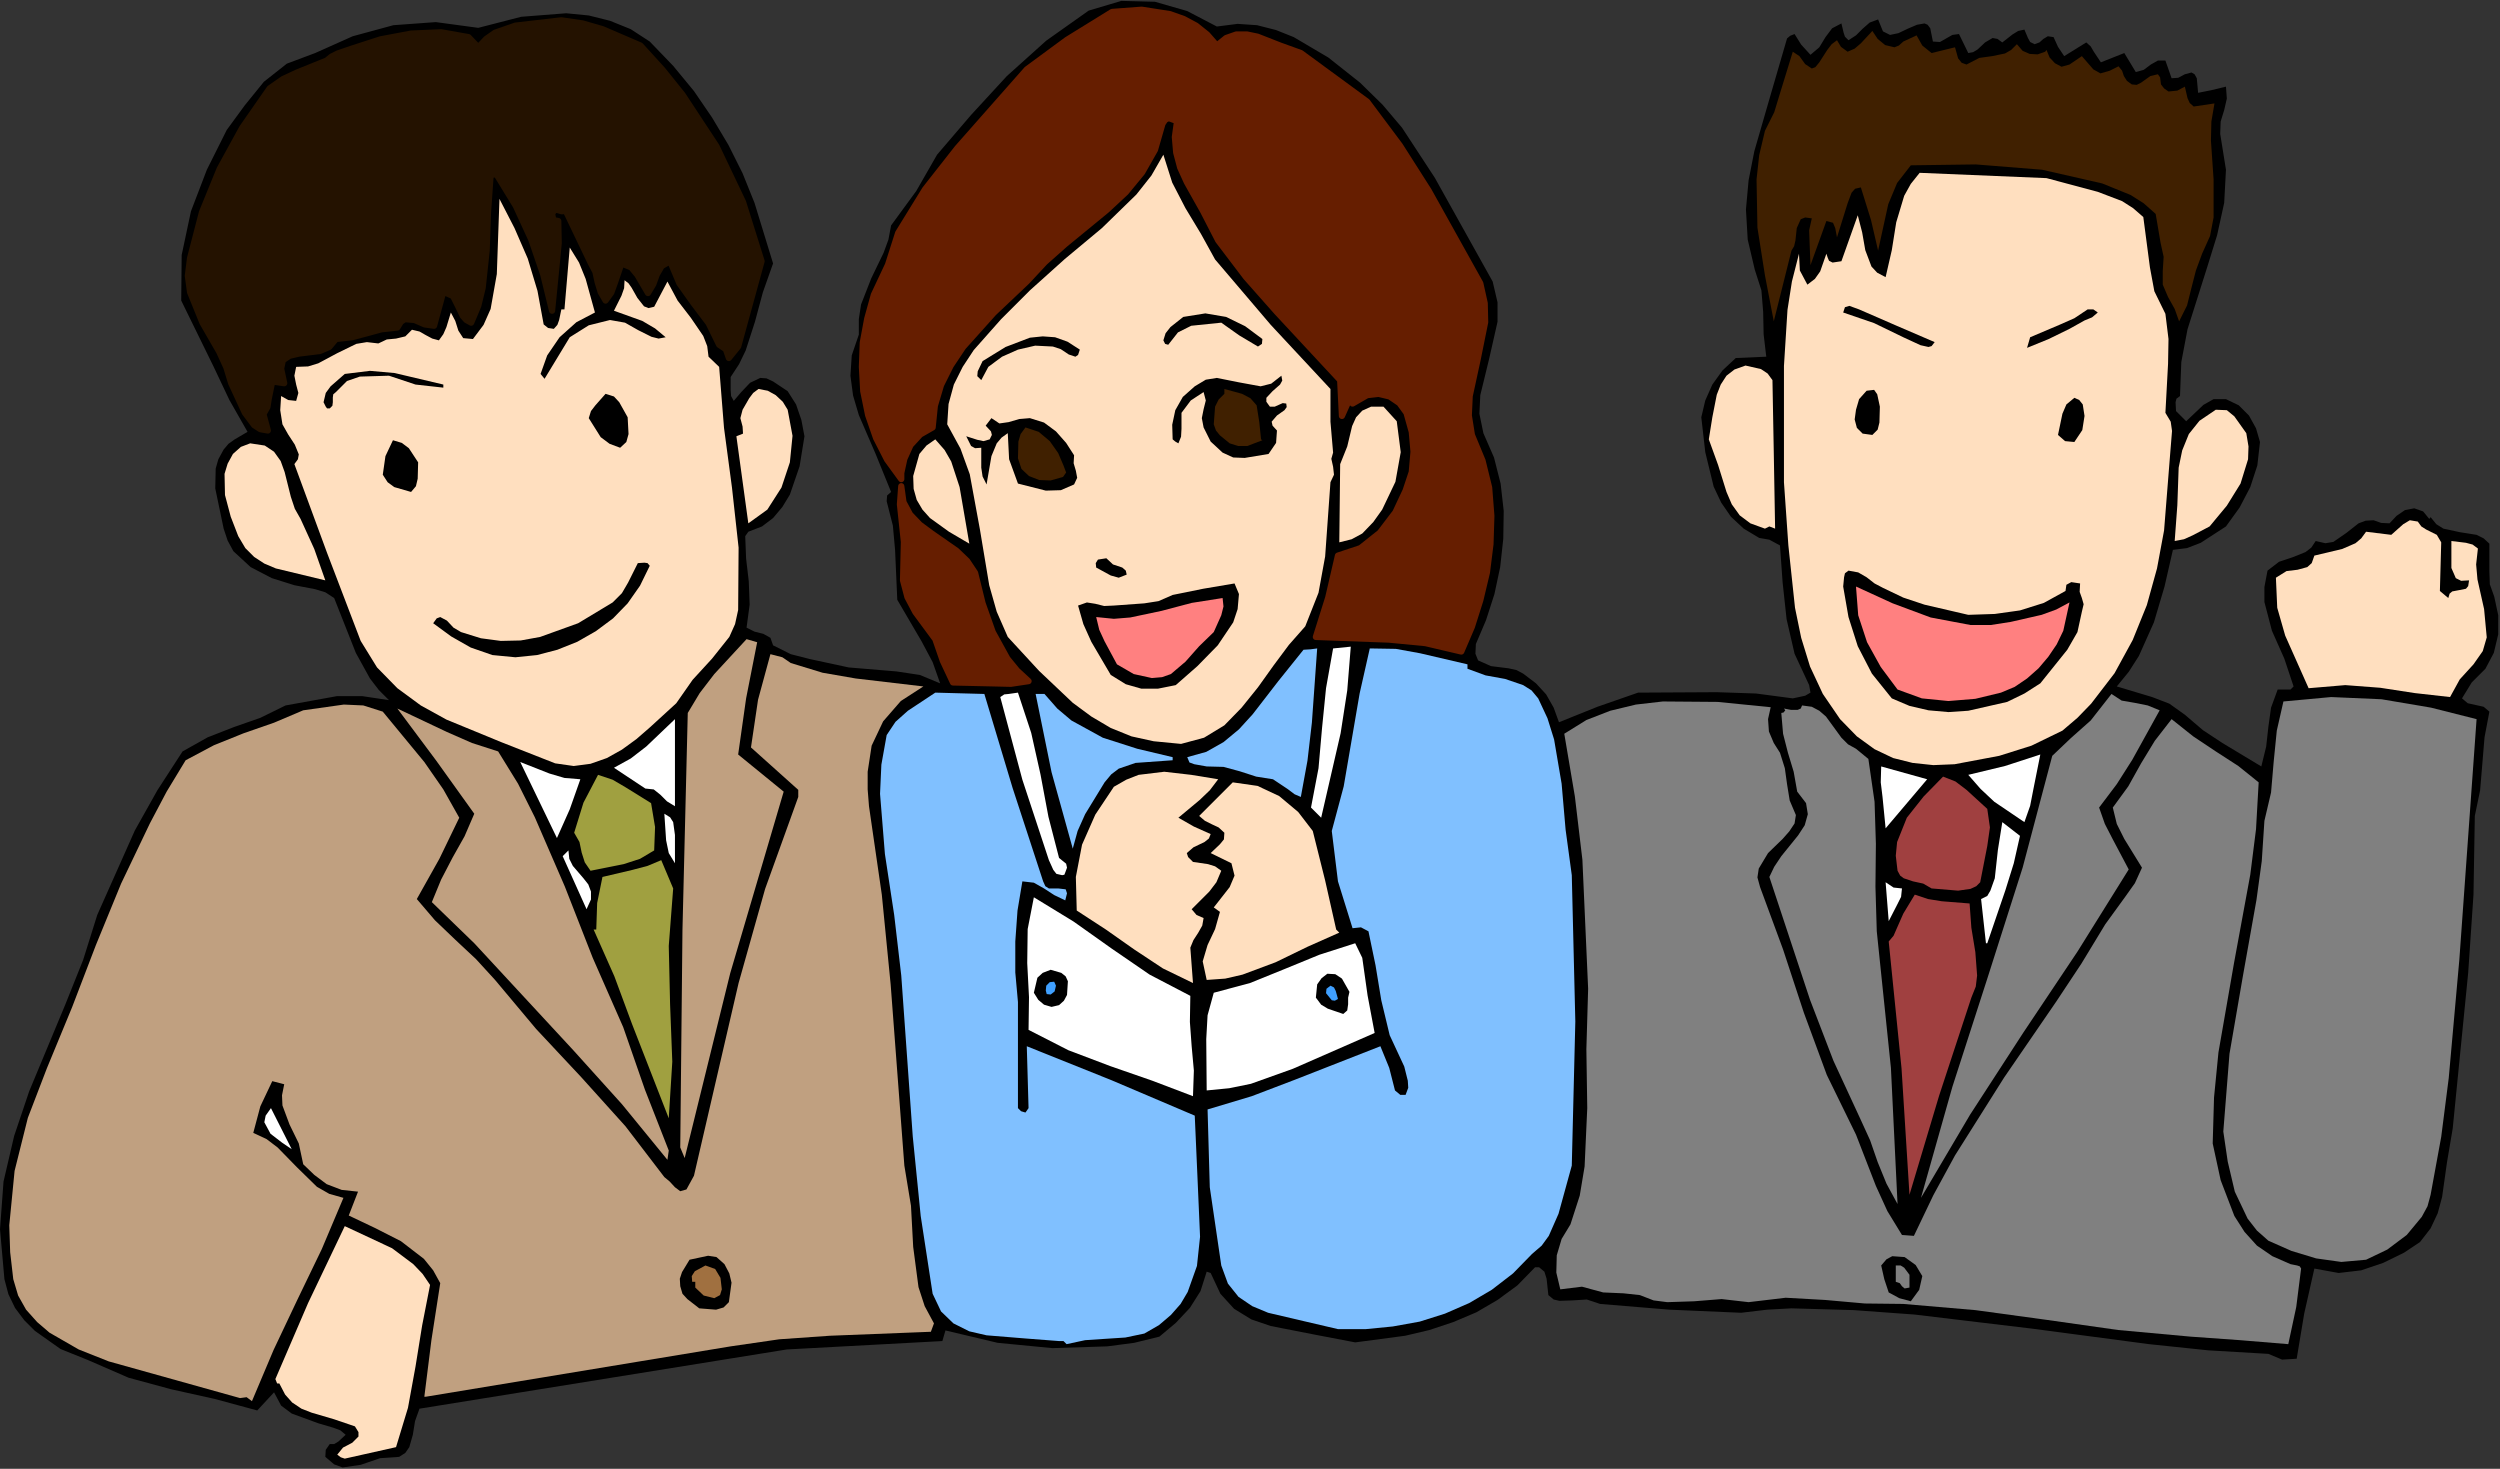
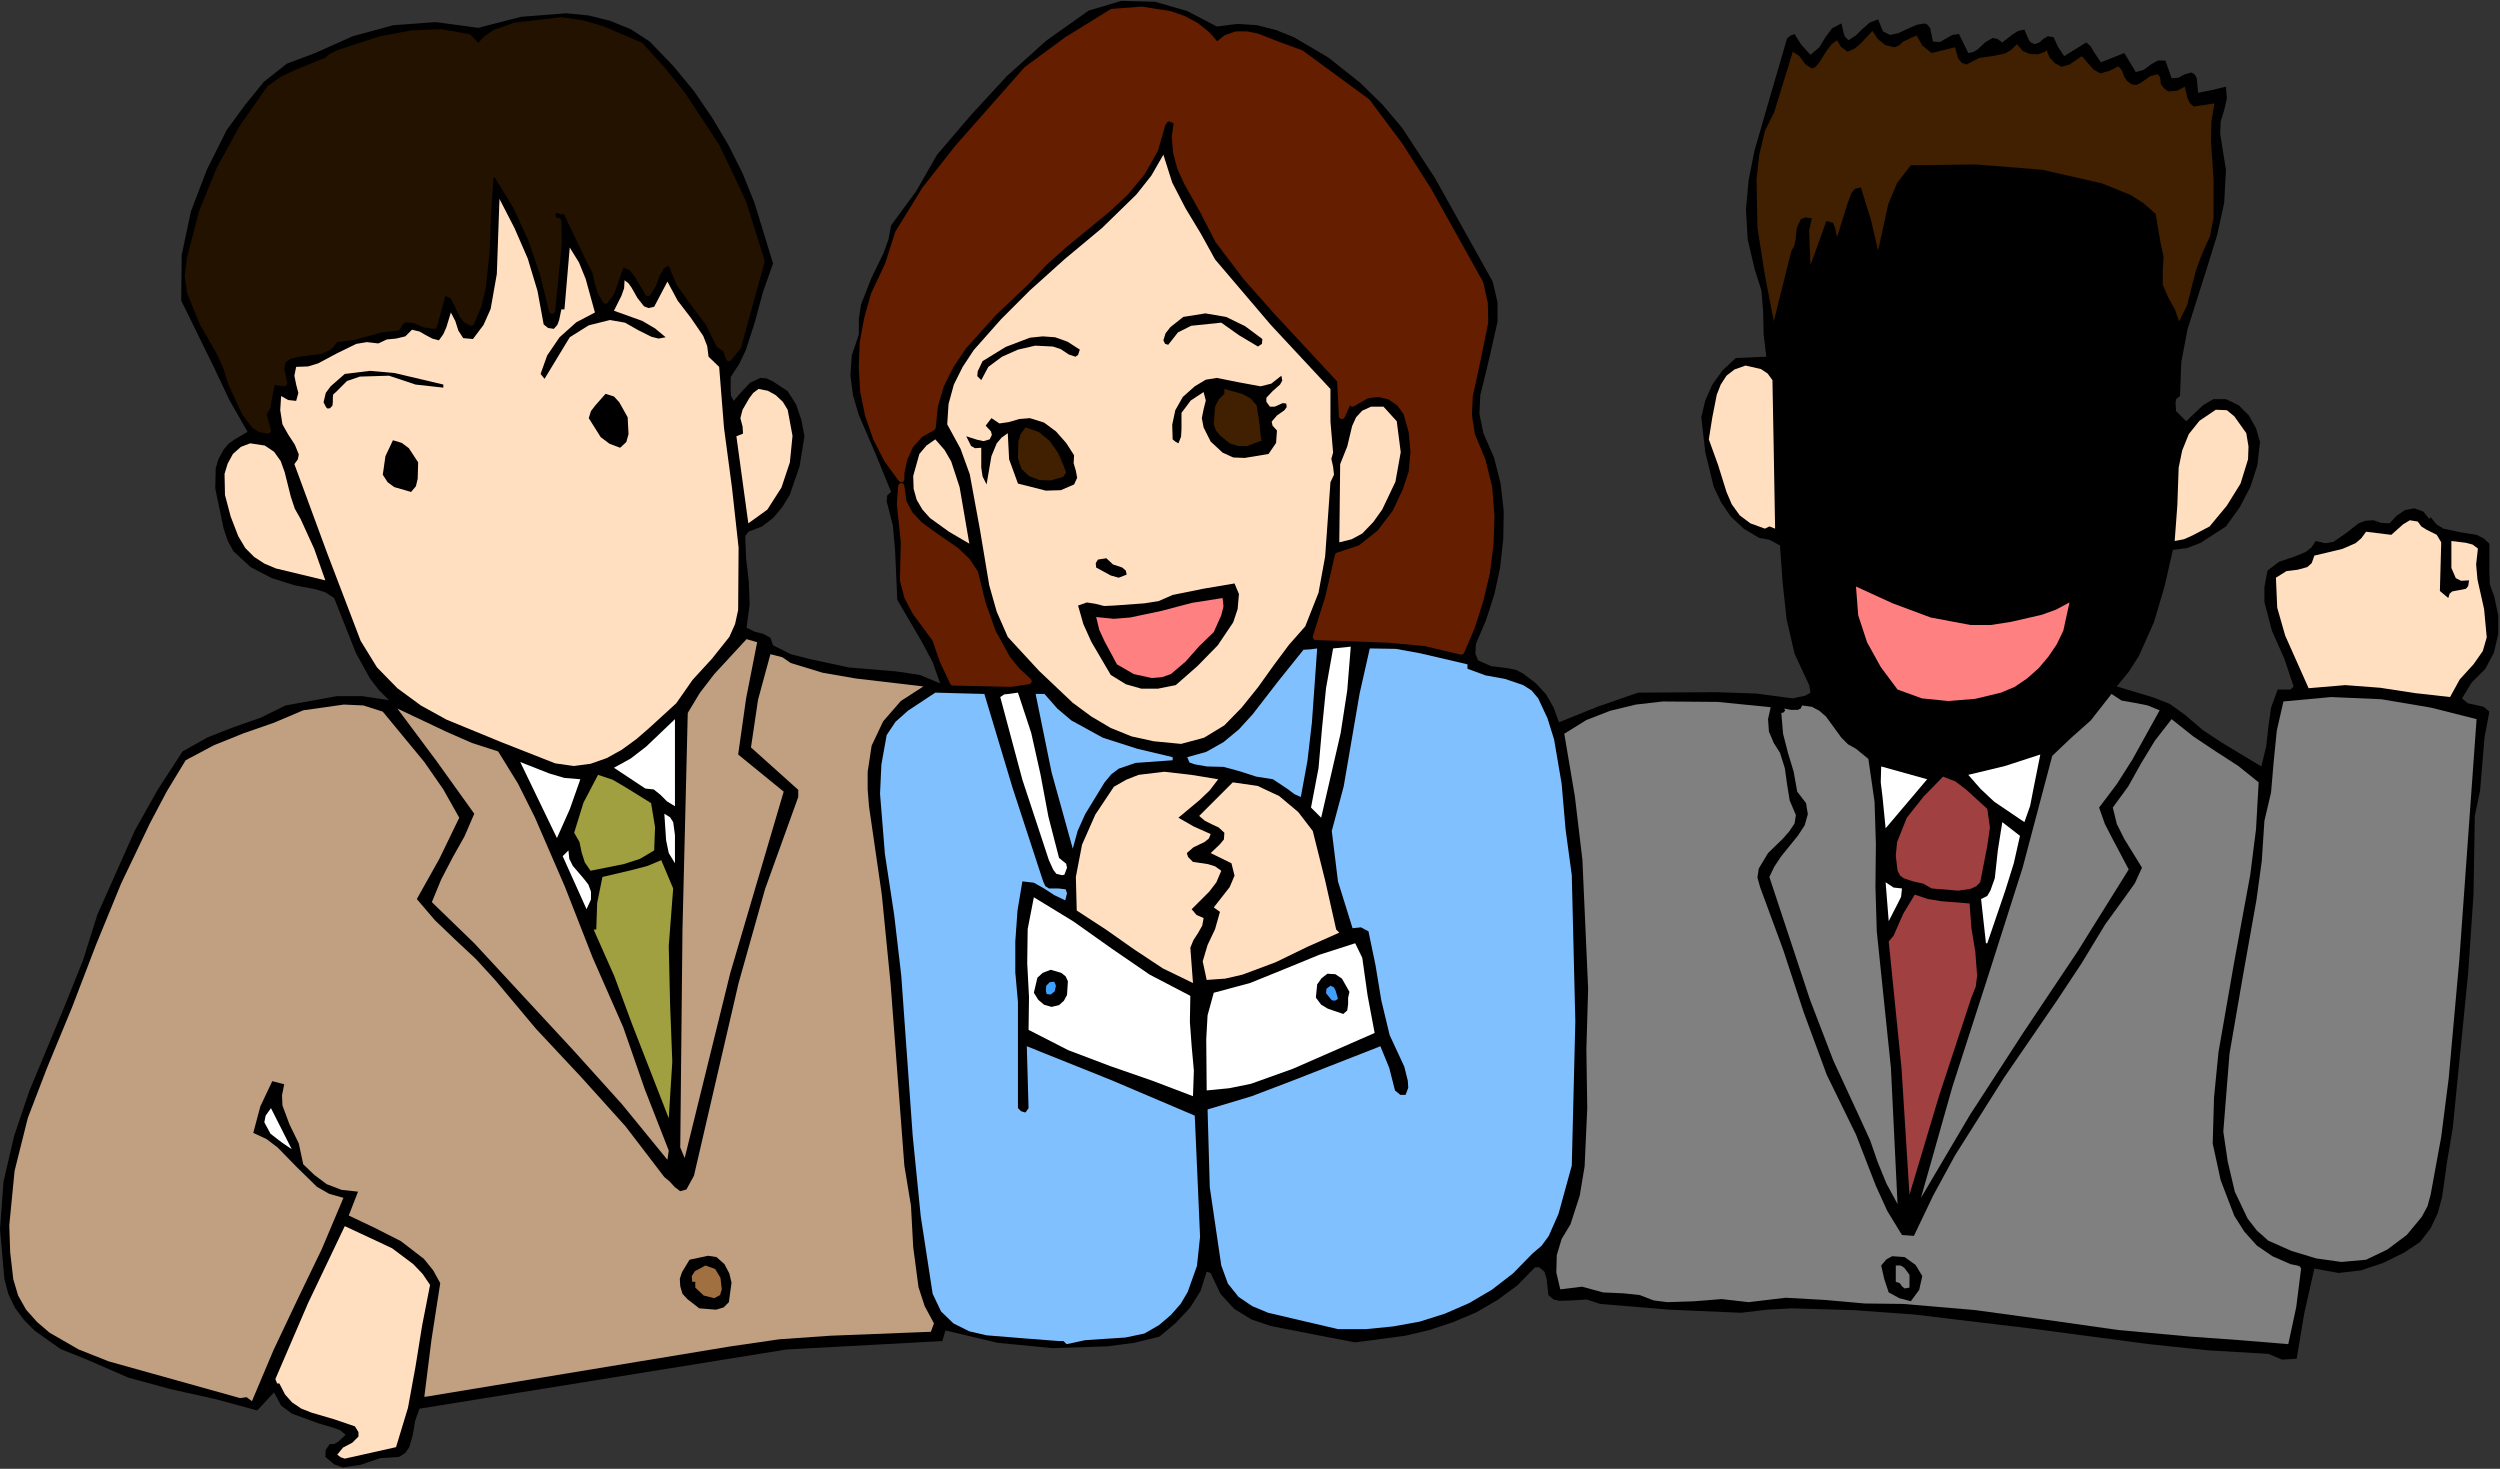
<svg xmlns="http://www.w3.org/2000/svg" xmlns:ns1="http://sodipodi.sourceforge.net/DTD/sodipodi-0.dtd" xmlns:ns2="http://www.inkscape.org/namespaces/inkscape" version="1.0" width="143.662mm" height="84.404mm" id="svg154" ns1:docname="JBIZ091.WMF">
  <rect width="100%" height="100%" fill="#333333" stroke="none" />
  <ns1:namedview pagecolor="#ffffff" bordercolor="#666666" borderopacity="1" objecttolerance="10" gridtolerance="10" guidetolerance="10" ns2:pageopacity="0" ns2:pageshadow="2" ns2:window-width="640" ns2:window-height="480" id="namedview156" />
  <defs id="defs6">
    <clipPath clipPathUnits="userSpaceOnUse" id="clipWmfPath1">
      <path d="M 0,0 L 542.88,0 L 542.88,318.912 L 0,318.912 z" id="path2" />
    </clipPath>
    <pattern id="WMFhbasepattern" patternUnits="userSpaceOnUse" width="6" height="6" x="0" y="0" />
  </defs>
  <path style="fill:#000000;fill-rule:evenodd;fill-opacity:1;stroke:none;" clip-path="url(#clipWmfPath1)" d="  M 264.288,5.76   L 268.8,5.184   L 273.024,5.472   L 277.152,6.528   L 280.992,8.064   L 288.48,12.48   L 295.392,17.952   L 300.288,22.752   L 304.512,27.744   L 311.616,38.592   L 324.192,61.152   L 325.248,65.664   L 325.248,69.888   L 323.424,77.952   L 321.504,85.824   L 321.312,89.856   L 322.176,94.08   L 324.48,99.36   L 325.92,105.024   L 326.592,110.976   L 326.496,117.024   L 325.824,123.168   L 324.576,129.024   L 322.752,134.688   L 320.544,139.872   L 320.448,141.984   L 321.024,143.424   L 323.808,144.672   L 327.648,145.152   L 329.376,145.536   L 330.816,146.304   L 333.6,148.416   L 335.808,150.816   L 337.44,153.696   L 338.592,156.864   L 346.944,153.504   L 355.776,150.432   L 372.864,150.336   L 381.408,150.624   L 389.376,151.68   L 392.064,151.104   L 393.216,150.432   L 392.928,148.8   L 389.76,141.984   L 388.032,134.496   L 387.168,126.528   L 386.592,118.464   L 384.288,117.216   L 382.08,116.832   L 378.72,114.816   L 375.936,112.224   L 373.824,109.152   L 372.192,105.696   L 370.368,98.208   L 369.504,90.624   L 370.368,86.976   L 371.904,83.52   L 374.112,80.448   L 376.992,77.76   L 383.616,77.472   L 383.04,72.576   L 382.944,67.776   L 382.56,63.072   L 381.12,58.56   L 379.584,52.032   L 379.2,45.504   L 379.776,39.168   L 381.024,32.832   L 384.576,20.544   L 388.128,8.352   L 388.8,7.776   L 389.76,7.392   L 391.2,9.696   L 393.216,11.904   L 395.136,10.272   L 396.48,8.064   L 397.92,6.144   L 399.936,5.088   L 400.416,7.104   L 400.704,7.968   L 401.472,8.736   L 403.104,7.68   L 404.544,6.24   L 406.08,4.896   L 407.904,4.224   L 408.96,6.816   L 410.496,7.584   L 412.32,7.2   L 414.336,6.24   L 416.352,5.376   L 417.984,5.088   L 418.656,5.376   L 419.232,6.144   L 419.808,9.024   L 421.344,9.12   L 422.688,8.352   L 424.032,7.584   L 425.472,7.392   L 427.488,11.52   L 428.544,11.328   L 429.504,10.752   L 431.136,9.216   L 432.768,8.256   L 433.824,8.448   L 434.88,9.216   L 437.088,7.488   L 438.336,6.72   L 439.68,6.432   L 440.448,8.256   L 440.928,9.12   L 441.888,9.6   L 442.944,9.216   L 443.808,8.448   L 444.768,7.872   L 446.016,8.064   L 446.976,10.176   L 448.32,12.192   L 453.12,9.216   L 454.08,10.08   L 454.752,11.232   L 456.288,13.536   L 461.376,11.52   L 463.872,15.648   L 465.6,15.168   L 467.136,14.016   L 468.672,13.152   L 470.304,13.152   L 471.648,16.992   L 473.088,16.896   L 474.528,16.128   L 475.968,15.744   L 476.64,16.128   L 477.12,16.992   L 477.408,20.16   L 480.288,19.584   L 483.456,18.816   L 483.648,21.408   L 483.072,23.904   L 482.304,26.4   L 482.208,29.088   L 483.456,36.864   L 483.072,44.064   L 481.536,51.072   L 479.424,57.888   L 475.104,71.52   L 473.76,78.624   L 473.472,86.016   L 472.704,86.592   L 472.512,87.36   L 472.608,89.28   L 474.816,91.488   L 478.56,87.936   L 480.768,86.688   L 483.456,86.688   L 486.24,88.032   L 488.448,90.24   L 489.984,93.024   L 490.848,96   L 490.272,101.088   L 488.736,105.792   L 486.432,110.208   L 483.456,114.336   L 477.984,117.888   L 475.008,119.04   L 471.936,119.424   L 470.112,127.392   L 467.808,135.168   L 464.544,142.464   L 462.336,145.92   L 459.744,149.088   L 467.424,151.392   L 471.168,152.832   L 474.528,155.232   L 478.464,158.592   L 482.688,161.376   L 491.136,166.464   L 492.192,162.144   L 492.672,157.824   L 493.248,153.696   L 494.688,149.76   L 496.608,149.76   L 497.472,149.76   L 498.144,149.088   L 496.128,143.04   L 493.44,136.992   L 491.808,130.752   L 491.808,127.488   L 492.48,123.936   L 494.976,122.016   L 497.856,121.056   L 500.736,119.904   L 501.984,118.944   L 502.944,117.504   L 505.056,117.984   L 506.784,117.696   L 509.568,115.776   L 512.256,113.664   L 513.792,113.088   L 515.52,112.992   L 517.152,113.568   L 518.976,113.664   L 520.512,112.032   L 522.336,110.784   L 524.352,110.4   L 526.272,111.072   L 527.616,112.704   L 527.904,112.32   L 529.152,113.856   L 530.688,114.816   L 534.24,115.584   L 537.888,116.16   L 539.424,116.928   L 540.672,118.08   L 540.672,124.128   L 540.768,126.912   L 541.728,129.6   L 542.592,133.632   L 542.592,137.76   L 541.632,141.792   L 539.808,145.248   L 536.832,148.224   L 534.72,151.68   L 535.968,152.736   L 537.696,153.12   L 539.424,153.504   L 540.672,154.56   L 539.616,160.128   L 539.136,165.888   L 538.656,171.648   L 537.504,177.216   L 537.216,194.304   L 536.064,211.296   L 532.704,245.088   L 531.456,252.48   L 530.4,259.968   L 529.44,263.52   L 527.904,266.784   L 525.6,269.76   L 522.144,272.064   L 517.632,274.272   L 512.832,275.904   L 507.936,276.48   L 502.656,275.52   L 500.448,285.312   L 498.816,295.104   L 495.648,295.296   L 492.672,294.048   L 479.616,293.28   L 466.752,291.936   L 441.408,288.576   L 415.776,285.504   L 402.624,284.544   L 389.088,284.16   L 383.808,284.448   L 378.144,285.12   L 362.592,284.448   L 347.52,283.2   L 344.64,282.24   L 341.568,282.432   L 338.688,282.528   L 337.44,282.24   L 336.288,281.28   L 335.904,277.728   L 335.424,276.192   L 334.272,275.232   L 333.408,275.232   L 329.568,279.168   L 325.248,282.336   L 320.64,285.024   L 315.648,287.136   L 310.464,288.864   L 305.184,290.112   L 294.336,291.552   L 285.312,289.824   L 276,288   L 271.776,286.56   L 268.032,284.256   L 265.056,280.992   L 262.944,276.48   L 262.08,276.192   L 260.736,280.416   L 258.432,284.064   L 255.36,287.328   L 251.808,290.304   L 246.336,291.648   L 240.48,292.416   L 228.576,292.8   L 216.672,291.648   L 205.344,288.96   L 204.672,291.264   L 170.88,293.088   L 91.104,305.952   L 90.144,308.64   L 89.664,311.616   L 88.896,314.304   L 88.032,315.552   L 86.688,316.416   L 82.56,316.704   L 78.336,318.144   L 74.4,318.72   L 72.576,318.048   L 70.656,316.416   L 70.752,314.88   L 71.616,313.632   L 72.576,313.632   L 73.536,313.056   L 75.072,311.616   L 73.92,310.656   L 72.384,310.08   L 69.12,309.12   L 63.36,307.008   L 61.056,305.28   L 59.52,302.4   L 55.872,306.336   L 46.656,303.84   L 37.152,301.728   L 27.936,299.232   L 19.104,295.392   L 13.152,292.992   L 7.584,289.056   L 5.28,286.752   L 3.264,284.064   L 1.824,281.088   L 0.96,277.824   L 0,266.976   L 0.768,256.608   L 3.072,246.72   L 6.336,237.024   L 14.208,218.112   L 18.048,208.512   L 21.12,198.72   L 29.28,180.384   L 34.176,171.648   L 39.648,163.2   L 45.12,160.128   L 50.784,157.92   L 56.544,155.904   L 62.016,153.216   L 73.152,151.2   L 78.72,151.2   L 84.48,152.064   L 82.272,149.856   L 80.352,147.36   L 77.28,141.792   L 72.576,129.888   L 70.656,128.64   L 68.448,127.968   L 63.936,127.104   L 59.04,125.568   L 54.432,123.168   L 50.688,119.712   L 49.44,117.408   L 48.576,114.816   L 46.752,106.08   L 46.848,101.76   L 47.424,99.744   L 48.576,97.632   L 49.632,96.384   L 50.976,95.424   L 53.76,93.792   L 49.824,86.88   L 46.368,79.584   L 39.36,65.28   L 39.456,55.392   L 41.472,45.888   L 44.928,36.864   L 49.248,28.224   L 53.184,22.848   L 57.312,17.76   L 62.304,13.824   L 68.448,11.52   L 76.608,7.872   L 85.44,5.472   L 94.656,4.8   L 103.872,6.048   L 113.184,3.648   L 122.976,2.88   L 127.872,3.36   L 132.48,4.512   L 136.992,6.336   L 141.12,9.024   L 146.208,14.304   L 150.72,19.776   L 154.656,25.536   L 158.208,31.488   L 161.28,37.632   L 163.872,44.064   L 167.904,57.216   L 165.696,63.456   L 163.968,69.888   L 161.952,76.128   L 160.512,79.104   L 158.688,81.888   L 158.688,84.672   L 158.784,86.016   L 159.36,87.072   L 160.992,85.152   L 162.912,83.136   L 165.12,82.08   L 166.464,82.176   L 167.904,82.848   L 171.072,84.96   L 172.896,87.84   L 174.048,91.2   L 174.72,94.752   L 173.664,101.28   L 171.552,107.424   L 169.92,110.112   L 167.904,112.512   L 165.504,114.336   L 162.528,115.488   L 161.856,116.448   L 162.048,121.344   L 162.624,126.24   L 162.816,131.328   L 162.144,136.32   L 163.872,137.184   L 165.792,137.664   L 167.328,138.528   L 167.904,140.16   L 171.744,142.08   L 175.872,143.136   L 184.32,144.96   L 194.688,145.824   L 199.776,146.592   L 204.192,148.416   L 202.56,143.808   L 200.16,139.296   L 194.88,130.272   L 194.4,119.424   L 193.92,114.144   L 192.576,108.864   L 192.672,107.616   L 193.536,106.848   L 190.176,98.592   L 186.528,90.144   L 185.28,85.92   L 184.704,81.6   L 184.992,77.184   L 186.528,72.672   L 186.528,69.312   L 187.008,66.144   L 189.216,60.48   L 191.904,54.912   L 192.96,52.032   L 193.536,48.96   L 199.008,41.472   L 203.52,33.6   L 210.912,24.96   L 218.688,16.512   L 227.232,8.832   L 236.448,2.304   L 243.552,0.192   L 250.848,0.384   L 257.856,2.4   L 264.288,5.76  z " id="path8" />
  <path style="fill:#661e00;fill-rule:evenodd;fill-opacity:1;stroke:#661e00;stroke-width:1.344px;stroke-linecap:round;stroke-linejoin:round;stroke-miterlimit:4;stroke-dasharray:none;stroke-opacity:1;" clip-path="url(#clipWmfPath1)" d="  M 264.288,9.888   L 266.304,8.256   L 268.512,7.488   L 270.816,7.488   L 273.12,7.968   L 278.016,9.888   L 282.528,11.52   L 296.928,22.08   L 304.032,31.584   L 310.272,41.376   L 321.504,61.536   L 322.464,65.856   L 322.56,69.984   L 320.928,78.048   L 319.2,86.016   L 319.008,90.24   L 319.68,94.464   L 321.984,100.032   L 323.424,105.888   L 323.904,112.032   L 323.712,118.176   L 322.944,124.32   L 321.504,130.368   L 319.68,136.128   L 317.376,141.504   L 309.6,139.68   L 301.632,138.912   L 285.792,138.336   L 288.48,129.792   L 290.592,120.672   L 295.488,119.04   L 299.712,115.68   L 303.072,111.264   L 305.28,106.56   L 306.624,102.528   L 307.008,98.112   L 306.624,93.792   L 305.472,89.664   L 303.936,87.552   L 301.824,86.112   L 299.424,85.536   L 296.928,85.824   L 293.76,87.648   L 293.088,86.688   L 291.456,90.336   L 291.072,82.56   L 277.248,67.68   L 270.624,60.192   L 264.576,52.224   L 261.312,45.888   L 257.76,39.552   L 256.32,36.384   L 255.456,33.12   L 255.168,29.76   L 255.648,26.304   L 253.824,25.632   L 253.056,26.016   L 252.48,26.88   L 250.848,32.544   L 248.064,37.44   L 244.512,41.76   L 240.384,45.6   L 231.264,53.088   L 226.944,56.928   L 223.008,61.152   L 215.808,67.968   L 209.184,75.36   L 206.496,79.392   L 204.384,83.616   L 203.04,88.128   L 202.56,92.832   L 199.872,94.368   L 197.76,96.672   L 196.416,99.648   L 195.744,102.72   L 195.744,104.064   L 192.672,99.84   L 190.272,95.136   L 188.544,90.144   L 187.488,84.96   L 187.2,79.68   L 187.392,74.4   L 188.352,69.216   L 189.792,64.032   L 192.864,57.504   L 195.072,50.592   L 200.928,41.088   L 207.936,32.16   L 223.008,15.072   L 231.744,8.64   L 241.536,2.592   L 247.968,2.112   L 254.112,3.072   L 257.088,4.128   L 259.776,5.568   L 262.176,7.488   L 264.288,9.888  z " id="path10" />
  <path style="fill:#241200;fill-rule:evenodd;fill-opacity:1;stroke:#241200;stroke-width:1.344px;stroke-linecap:round;stroke-linejoin:round;stroke-miterlimit:4;stroke-dasharray:none;stroke-opacity:1;" clip-path="url(#clipWmfPath1)" d="  M 139.104,9.888   L 143.904,15.168   L 148.224,20.544   L 155.616,31.776   L 161.376,43.872   L 165.408,56.736   L 160.32,75.264   L 158.304,77.76   L 157.632,75.84   L 156.192,74.88   L 153.888,70.176   L 150.624,65.856   L 147.552,61.536   L 145.536,56.736   L 143.712,57.792   L 142.656,59.616   L 141.888,61.728   L 140.736,63.648   L 138.432,59.712   L 137.088,58.08   L 134.976,57.216   L 133.536,61.44   L 132.768,63.552   L 131.52,65.28   L 130.464,63.456   L 129.792,61.248   L 129.312,59.04   L 128.256,57.024   L 122.88,45.792   L 122.016,45.888   L 121.056,45.6   L 120.384,45.6   L 119.904,46.464   L 120.192,47.808   L 121.248,48   L 121.344,52.8   L 120.864,57.792   L 119.904,67.488   L 117.984,59.616   L 115.392,52.032   L 112.032,44.736   L 107.808,37.824   L 106.56,38.016   L 105.984,46.176   L 105.696,54.432   L 104.832,62.496   L 103.872,66.432   L 102.336,70.08   L 101.28,69.504   L 100.512,68.64   L 99.456,66.432   L 98.4,64.32   L 96.288,63.36   L 94.272,70.752   L 92.256,70.464   L 90.048,69.504   L 87.936,69.312   L 87.072,69.888   L 86.304,71.136   L 82.848,71.52   L 79.68,72.384   L 76.416,73.248   L 72.96,73.632   L 71.52,75.36   L 69.504,76.224   L 64.896,76.8   L 62.88,77.28   L 61.44,78.24   L 61.056,80.064   L 61.728,83.232   L 59.136,82.848   L 58.368,86.592   L 58.08,88.416   L 57.216,89.952   L 58.176,93.504   L 56.544,93.216   L 55.2,92.352   L 53.184,89.664   L 50.208,83.232   L 49.152,79.776   L 47.616,76.416   L 43.968,70.08   L 41.28,63.456   L 40.8,59.904   L 41.28,56.064   L 43.872,46.08   L 47.712,36.672   L 52.608,27.744   L 58.56,19.2   L 61.44,17.184   L 64.512,15.744   L 70.944,13.152   L 72,12.288   L 73.344,11.616   L 76.416,10.56   L 82.656,8.544   L 89.28,7.296   L 95.808,7.008   L 101.76,8.064   L 103.872,10.272   L 105.6,8.448   L 107.52,7.104   L 111.936,5.568   L 121.92,4.416   L 126.528,5.088   L 130.848,6.336   L 139.104,9.888  z " id="path12" />
  <path style="fill:#402000;fill-rule:evenodd;fill-opacity:1;stroke:none;" clip-path="url(#clipWmfPath1)" d="  M 413.376,9.024   L 416.256,7.68   L 417.504,9.888   L 419.52,11.52   L 424.608,10.272   L 425.28,12.672   L 426.048,13.632   L 427.104,14.016   L 429.888,12.576   L 432.672,12.192   L 435.456,11.616   L 436.8,10.848   L 438.048,9.6   L 439.296,11.04   L 440.832,11.712   L 442.56,11.808   L 444.192,11.232   L 444.48,10.848   L 445.152,12.48   L 446.304,13.728   L 447.744,14.496   L 449.472,14.016   L 452.16,12.192   L 454.656,15.072   L 456.192,15.936   L 458.208,15.36   L 460.128,14.4   L 460.896,15.36   L 461.28,16.512   L 461.952,17.568   L 463.008,18.336   L 464.064,18.432   L 465.024,17.952   L 467.04,16.512   L 468.672,16.128   L 469.152,16.8   L 469.344,18.336   L 470.016,19.2   L 470.976,19.872   L 472.896,19.68   L 474.528,18.816   L 475.104,21.312   L 475.584,22.368   L 476.448,23.136   L 480.96,22.464   L 480.288,26.4   L 480.192,30.528   L 480.768,38.976   L 480.768,47.232   L 480,51.264   L 478.272,55.104   L 476.928,58.752   L 475.968,62.496   L 475.008,66.336   L 473.28,69.792   L 472.32,67.104   L 470.88,64.512   L 469.728,61.824   L 469.728,58.848   L 469.92,55.776   L 469.248,52.704   L 468.192,46.464   L 465.6,44.16   L 462.72,42.336   L 456.576,39.84   L 443.52,36.864   L 429.12,35.712   L 415.008,35.904   L 412.032,39.744   L 410.112,44.352   L 407.904,54.432   L 406.368,47.808   L 404.16,40.704   L 402.912,40.992   L 402.144,41.856   L 401.28,44.16   L 398.976,51.552   L 398.592,49.536   L 398.112,48.384   L 396.672,48   L 393.216,57.6   L 393.024,52.704   L 392.928,50.016   L 393.504,47.424   L 392.064,47.232   L 391.104,47.616   L 390.24,49.536   L 389.952,52.224   L 389.664,53.472   L 389.088,54.432   L 385.248,69.792   L 383.328,59.808   L 381.696,49.44   L 381.504,38.976   L 382.08,33.696   L 383.328,28.416   L 385.344,24.384   L 386.688,19.968   L 389.376,11.232   L 390.816,12.192   L 392.064,13.92   L 393.504,14.88   L 394.272,14.592   L 395.136,13.536   L 396.864,10.848   L 397.824,9.6   L 398.976,8.736   L 399.84,10.176   L 401.28,11.232   L 402.816,10.56   L 404.16,9.408   L 406.656,6.72   L 407.808,8.448   L 409.44,9.792   L 411.456,10.272   L 412.416,9.888   L 413.376,9.024  z " id="path14" />
  <path style="fill:#ffdfbf;fill-rule:evenodd;fill-opacity:1;stroke:none;" clip-path="url(#clipWmfPath1)" d="  M 263.904,56.352   L 276,70.56   L 288.96,84.48   L 288.96,91.584   L 289.536,98.304   L 289.152,99.648   L 289.536,101.376   L 289.728,103.104   L 288.96,104.736   L 287.808,120.864   L 286.368,128.736   L 283.488,136.032   L 279.936,140.064   L 276.576,144.576   L 273.216,149.28   L 269.664,153.696   L 265.92,157.536   L 261.504,160.224   L 256.512,161.568   L 250.56,160.992   L 245.76,159.936   L 241.248,158.112   L 237.024,155.616   L 232.992,152.64   L 225.696,145.728   L 218.88,138.336   L 216.48,132.864   L 214.848,127.104   L 212.832,115.008   L 210.624,103.008   L 208.608,97.44   L 205.728,92.16   L 206.016,87.744   L 207.168,83.52   L 209.088,79.68   L 211.488,76.032   L 217.44,69.312   L 223.68,63.072   L 231.264,56.256   L 239.328,49.536   L 246.816,42.24   L 250.08,38.112   L 252.672,33.6   L 254.592,39.648   L 257.472,45.216   L 260.832,50.784   L 263.904,56.352  z " id="path16" />
-   <path style="fill:#ffdfbf;fill-rule:evenodd;fill-opacity:1;stroke:none;" clip-path="url(#clipWmfPath1)" d="  M 444.48,38.688   L 455.616,41.664   L 460.896,43.68   L 463.296,45.216   L 465.504,47.136   L 466.944,58.08   L 467.904,63.264   L 470.304,68.16   L 470.976,73.632   L 470.88,79.008   L 470.304,89.664   L 471.456,91.584   L 471.744,93.6   L 471.36,98.304   L 470.016,115.2   L 468.48,123.456   L 466.272,131.424   L 463.2,139.008   L 459.264,146.208   L 454.176,152.832   L 451.2,155.904   L 447.936,158.688   L 441.216,161.952   L 434.208,164.16   L 424.512,165.984   L 419.904,166.176   L 415.392,165.696   L 411.168,164.64   L 407.136,162.72   L 403.296,159.936   L 399.648,156.192   L 395.904,150.72   L 393.12,144.768   L 391.2,138.528   L 389.856,132   L 388.416,118.464   L 387.456,104.736   L 387.456,79.488   L 388.224,67.296   L 389.184,61.152   L 390.72,55.104   L 390.912,58.752   L 392.544,61.824   L 394.176,60.576   L 395.328,58.944   L 396.672,55.104   L 396.96,55.968   L 397.248,56.64   L 398.016,57.024   L 399.936,56.736   L 403.488,46.752   L 404.448,50.496   L 405.12,54.336   L 406.464,57.888   L 407.712,59.232   L 409.536,60.192   L 410.88,54.336   L 411.84,48.288   L 413.568,42.528   L 415.008,39.936   L 416.928,37.536   L 444.48,38.688  z " id="path18" />
  <path style="fill:#ffdfbf;fill-rule:evenodd;fill-opacity:1;stroke:none;" clip-path="url(#clipWmfPath1)" d="  M 118.08,70.464   L 119.04,71.232   L 120.288,71.424   L 121.056,70.56   L 121.44,69.504   L 121.92,67.2   L 122.592,67.2   L 123.744,53.76   L 125.76,57.024   L 127.2,60.576   L 129.216,67.872   L 125.184,69.984   L 121.536,73.248   L 118.848,77.184   L 117.408,81.216   L 118.272,82.272   L 123.744,73.248   L 127.872,70.656   L 132.48,69.504   L 135.744,70.08   L 138.624,71.712   L 141.504,73.152   L 143.04,73.536   L 144.576,73.248   L 142.272,71.328   L 139.488,69.696   L 133.344,67.488   L 134.976,64.224   L 135.552,62.592   L 135.648,60.864   L 136.512,61.536   L 137.184,62.496   L 138.432,64.704   L 139.872,66.528   L 140.832,66.912   L 142.08,66.624   L 144.96,61.152   L 147.168,65.28   L 150.048,69.024   L 152.736,72.96   L 153.6,75.168   L 153.888,77.472   L 156.192,79.68   L 157.248,92.928   L 158.976,105.888   L 160.416,118.944   L 160.32,132.48   L 159.648,135.552   L 158.4,138.336   L 154.656,143.04   L 150.432,147.648   L 146.88,152.736   L 141.216,157.92   L 138.24,160.512   L 135.072,162.816   L 131.808,164.64   L 128.256,165.888   L 124.608,166.368   L 120.576,165.792   L 108.864,161.184   L 96.96,156.288   L 91.392,153.216   L 86.304,149.472   L 81.888,144.96   L 78.336,139.2   L 71.04,120.096   L 63.936,100.8   L 64.704,99.744   L 64.896,98.688   L 64.032,96.576   L 62.592,94.368   L 61.344,92.16   L 60.864,89.088   L 61.056,86.016   L 62.592,86.88   L 64.32,87.072   L 64.8,85.344   L 64.32,83.52   L 63.936,81.6   L 64.32,79.68   L 66.912,79.584   L 69.12,78.912   L 73.248,76.704   L 77.376,74.688   L 79.68,74.304   L 82.176,74.592   L 84,73.728   L 86.016,73.536   L 88.032,73.056   L 89.472,71.616   L 91.104,72   L 92.448,72.768   L 93.888,73.536   L 95.328,73.92   L 96.288,72.576   L 96.96,71.04   L 97.92,67.872   L 98.88,69.696   L 99.552,71.808   L 100.608,73.44   L 102.72,73.632   L 105.024,70.56   L 106.56,67.104   L 107.904,59.52   L 108.48,43.2   L 111.744,49.536   L 114.624,56.16   L 116.736,63.168   L 118.08,70.464  z " id="path20" />
  <path style="fill:#000000;fill-rule:evenodd;fill-opacity:1;stroke:none;" clip-path="url(#clipWmfPath1)" d="  M 420.192,74.304   L 419.52,75.168   L 418.848,75.36   L 417.12,74.976   L 413.376,73.248   L 407.04,70.176   L 400.32,67.872   L 400.704,66.72   L 401.664,66.432   L 403.776,67.2   L 411.936,70.752   L 420.192,74.304  z " id="path22" />
  <path style="fill:#000000;fill-rule:evenodd;fill-opacity:1;stroke:none;" clip-path="url(#clipWmfPath1)" d="  M 455.616,67.872   L 454.368,68.928   L 452.736,69.6   L 449.472,71.424   L 444.96,73.632   L 440.256,75.552   L 440.928,73.248   L 447.264,70.56   L 450.528,69.12   L 453.408,67.2   L 454.656,67.2   L 455.616,67.872  z " id="path24" />
  <path style="fill:#000000;fill-rule:evenodd;fill-opacity:1;stroke:none;" clip-path="url(#clipWmfPath1)" d="  M 274.176,73.632   L 274.08,74.688   L 273.216,75.264   L 269.184,72.864   L 265.248,70.08   L 258.72,70.752   L 255.84,72.192   L 253.728,74.88   L 253.056,74.688   L 252.672,73.92   L 253.152,72.384   L 254.208,71.04   L 256.992,68.832   L 261.792,68.064   L 266.304,68.832   L 270.432,70.848   L 274.176,73.632  z " id="path26" />
  <path style="fill:#000000;fill-rule:evenodd;fill-opacity:1;stroke:none;" clip-path="url(#clipWmfPath1)" d="  M 234.528,75.936   L 234.144,77.088   L 233.568,77.472   L 232.128,76.992   L 230.4,75.84   L 228.672,75.264   L 224.832,75.072   L 221.088,75.936   L 217.632,77.472   L 214.656,79.68   L 213.12,82.56   L 212.256,81.696   L 212.352,80.64   L 213.408,78.432   L 218.4,75.36   L 223.68,73.344   L 226.464,73.056   L 229.152,73.248   L 231.84,74.208   L 234.528,75.936  z " id="path28" />
  <path style="fill:#ffdfbf;fill-rule:evenodd;fill-opacity:1;stroke:none;" clip-path="url(#clipWmfPath1)" d="  M 384.96,82.56   L 385.248,98.4   L 385.536,114.816   L 384.288,114.336   L 383.328,114.816   L 380.16,113.664   L 377.856,111.936   L 376.128,109.536   L 374.976,106.848   L 373.152,100.992   L 371.136,95.424   L 371.904,90.624   L 372.864,85.728   L 373.728,83.52   L 374.976,81.6   L 376.704,80.256   L 379.104,79.392   L 382.464,80.16   L 383.904,81.12   L 384.96,82.56  z " id="path30" />
  <path style="fill:#000000;fill-rule:evenodd;fill-opacity:1;stroke:none;" clip-path="url(#clipWmfPath1)" d="  M 96.288,83.52   L 96.288,84.192   L 90.24,83.52   L 84.48,81.6   L 78.144,81.792   L 75.36,82.752   L 72.96,85.152   L 72.384,85.632   L 72.288,86.304   L 72.288,87.36   L 72.192,88.128   L 71.616,88.704   L 71.04,88.704   L 70.752,88.32   L 70.272,87.36   L 70.752,85.344   L 71.808,83.904   L 74.88,81.216   L 80.352,80.544   L 85.728,81.024   L 96.288,83.52  z " id="path32" />
  <path style="fill:#000000;fill-rule:evenodd;fill-opacity:1;stroke:none;" clip-path="url(#clipWmfPath1)" d="  M 278.304,81.6   L 278.496,82.656   L 278.016,83.52   L 276.384,84.96   L 275.04,86.4   L 275.04,87.264   L 275.808,88.32   L 276.864,88.32   L 277.728,87.936   L 278.592,87.552   L 279.36,87.648   L 279.456,88.416   L 278.976,89.088   L 277.344,90.24   L 276.192,91.584   L 276.384,92.448   L 277.344,93.504   L 277.152,96.192   L 275.52,98.592   L 270.336,99.456   L 267.84,99.36   L 265.536,98.304   L 262.944,95.904   L 261.408,92.832   L 261.024,90.816   L 261.408,88.896   L 261.888,86.976   L 261.408,85.152   L 258.624,86.976   L 256.608,89.664   L 256.608,93.12   L 256.512,94.848   L 255.936,96.288   L 255.264,95.904   L 254.688,95.424   L 254.592,92.256   L 255.264,89.088   L 256.896,86.208   L 259.488,83.904   L 261.888,82.464   L 264.288,82.08   L 269.088,83.04   L 273.792,83.904   L 276.096,83.328   L 278.304,81.6  z " id="path34" />
  <path style="fill:#ffdfbf;fill-rule:evenodd;fill-opacity:1;stroke:none;" clip-path="url(#clipWmfPath1)" d="  M 171.072,88.992   L 172.128,94.656   L 171.552,100.416   L 169.728,105.888   L 166.656,110.688   L 162.528,113.664   L 159.936,94.752   L 161.376,94.176   L 161.28,92.64   L 160.8,90.816   L 161.28,88.992   L 162.72,86.496   L 163.584,85.344   L 164.736,84.48   L 166.752,84.864   L 168.48,85.824   L 170.016,87.264   L 171.072,88.992  z " id="path36" />
  <path style="fill:#402000;fill-rule:evenodd;fill-opacity:1;stroke:none;" clip-path="url(#clipWmfPath1)" d="  M 272.928,88.032   L 273.504,91.68   L 273.888,95.424   L 274.176,95.616   L 270.912,96.864   L 268.896,96.864   L 267.072,96.288   L 264.96,94.56   L 264.096,93.504   L 263.616,92.16   L 263.904,88.32   L 264.672,86.784   L 265.92,85.536   L 265.92,84.48   L 269.76,85.536   L 271.584,86.496   L 272.928,88.032  z " id="path38" />
  <path style="fill:#000000;fill-rule:evenodd;fill-opacity:1;stroke:none;" clip-path="url(#clipWmfPath1)" d="  M 408.288,88.32   L 408.192,91.776   L 407.808,93.312   L 406.656,94.464   L 404.544,94.176   L 403.296,92.928   L 402.816,91.104   L 403.104,88.992   L 403.776,86.688   L 405.408,84.864   L 407.04,84.672   L 407.712,85.632   L 408.288,88.32  z " id="path40" />
  <path style="fill:#000000;fill-rule:evenodd;fill-opacity:1;stroke:none;" clip-path="url(#clipWmfPath1)" d="  M 136.32,90.624   L 136.512,94.272   L 136.032,96   L 134.688,97.248   L 132.384,96.384   L 130.464,94.944   L 127.872,90.816   L 128.352,89.28   L 129.312,88.032   L 131.52,85.536   L 133.344,86.112   L 134.496,87.36   L 136.32,90.624  z " id="path42" />
  <path style="fill:#000000;fill-rule:evenodd;fill-opacity:1;stroke:none;" clip-path="url(#clipWmfPath1)" d="  M 452.736,90.336   L 452.256,93.408   L 450.528,96   L 448.512,95.808   L 446.976,94.464   L 447.936,89.856   L 448.8,87.84   L 450.528,86.4   L 451.584,86.88   L 452.352,87.84   L 452.736,90.336  z " id="path44" />
  <path style="fill:#ffdfbf;fill-rule:evenodd;fill-opacity:1;stroke:none;" clip-path="url(#clipWmfPath1)" d="  M 303.36,91.488   L 304.224,98.208   L 303.072,104.64   L 300.192,110.688   L 298.272,113.376   L 295.872,115.872   L 293.568,117.12   L 290.88,117.792   L 291.072,100.8   L 292.608,96.96   L 293.664,92.544   L 294.528,90.624   L 295.872,89.184   L 297.792,88.32   L 300.48,88.32   L 303.36,91.488  z " id="path46" />
  <path style="fill:#ffdfbf;fill-rule:evenodd;fill-opacity:1;stroke:none;" clip-path="url(#clipWmfPath1)" d="  M 487.872,94.08   L 488.352,96.96   L 488.256,99.744   L 486.624,105.024   L 483.648,109.824   L 479.904,114.336   L 476.256,116.256   L 474.336,117.12   L 472.32,117.504   L 472.896,109.728   L 473.184,101.568   L 473.952,97.824   L 475.392,94.272   L 477.696,91.392   L 481.248,88.992   L 483.648,89.088   L 485.28,90.432   L 487.872,94.08  z " id="path48" />
  <path style="fill:#000000;fill-rule:evenodd;fill-opacity:1;stroke:none;" clip-path="url(#clipWmfPath1)" d="  M 223.68,90.816   L 226.752,91.776   L 229.344,93.696   L 231.552,96.192   L 233.28,98.88   L 233.184,100.608   L 233.664,102.24   L 233.952,103.776   L 233.28,105.216   L 230.4,106.464   L 227.136,106.56   L 221.088,105.024   L 219.168,99.744   L 218.88,94.08   L 217.536,95.04   L 216.48,96.288   L 215.328,99.072   L 214.272,105.216   L 213.408,103.488   L 213.12,101.568   L 213.12,97.248   L 211.776,97.344   L 210.912,96.864   L 209.856,94.752   L 212.256,95.52   L 213.6,95.808   L 214.944,95.424   L 215.424,94.464   L 215.232,93.696   L 214.08,92.448   L 215.328,90.816   L 217.056,91.968   L 219.072,91.68   L 221.376,91.008   L 223.68,90.816  z " id="path50" />
  <path style="fill:#402000;fill-rule:evenodd;fill-opacity:1;stroke:none;" clip-path="url(#clipWmfPath1)" d="  M 230.976,101.088   L 231.552,102.624   L 230.88,103.584   L 228.192,104.352   L 225.696,104.256   L 223.488,103.392   L 221.856,101.856   L 221.088,99.552   L 221.184,95.904   L 221.664,94.272   L 222.72,92.832   L 225.6,93.792   L 228,95.808   L 229.824,98.4   L 230.976,101.088  z " id="path52" />
  <path style="fill:#ffdfbf;fill-rule:evenodd;fill-opacity:1;stroke:none;" clip-path="url(#clipWmfPath1)" d="  M 210.528,118.08   L 206.112,115.488   L 201.984,112.512   L 200.352,110.688   L 199.104,108.576   L 198.432,106.176   L 198.336,103.392   L 199.68,98.592   L 201.216,96.768   L 203.136,95.424   L 205.152,97.728   L 206.592,100.224   L 208.416,105.792   L 210.528,118.08  z " id="path54" />
  <path style="fill:#000000;fill-rule:evenodd;fill-opacity:1;stroke:none;" clip-path="url(#clipWmfPath1)" d="  M 90.816,100.416   L 90.72,103.968   L 90.336,105.6   L 89.28,106.848   L 85.632,105.792   L 84.192,104.736   L 83.136,103.104   L 83.712,99.072   L 85.344,95.616   L 87.264,96.192   L 88.8,97.344   L 90.816,100.416  z " id="path56" />
  <path style="fill:#ffdfbf;fill-rule:evenodd;fill-opacity:1;stroke:none;" clip-path="url(#clipWmfPath1)" d="  M 65.28,112.704   L 68.256,119.232   L 70.656,126.048   L 59.904,123.456   L 57.408,122.4   L 55.2,120.96   L 53.28,119.04   L 51.744,116.448   L 50.112,112.224   L 48.864,107.52   L 48.768,102.912   L 49.44,100.704   L 50.592,98.592   L 52.32,97.056   L 54.336,96.288   L 57.504,96.768   L 59.52,98.112   L 60.96,100.128   L 61.824,102.528   L 63.168,107.904   L 64.032,110.496   L 65.28,112.704  z " id="path58" />
  <path style="fill:#661e00;fill-rule:evenodd;fill-opacity:1;stroke:#661e00;stroke-width:1.344px;stroke-linecap:round;stroke-linejoin:round;stroke-miterlimit:4;stroke-dasharray:none;stroke-opacity:1;" clip-path="url(#clipWmfPath1)" d="  M 211.776,124.416   L 213.408,131.04   L 215.616,137.28   L 218.784,143.04   L 220.896,145.632   L 223.392,147.936   L 219.552,148.512   L 215.616,148.416   L 206.976,148.224   L 204.768,143.52   L 203.136,138.816   L 198.816,132.96   L 197.088,129.696   L 196.128,126.048   L 196.32,117.696   L 195.456,109.536   L 195.744,105.6   L 196.224,109.056   L 197.664,111.744   L 199.776,113.952   L 202.368,115.872   L 207.744,119.616   L 210.048,121.824   L 211.776,124.416  z " id="path60" />
  <path style="fill:#ffdfbf;fill-rule:evenodd;fill-opacity:1;stroke:none;" clip-path="url(#clipWmfPath1)" d="  M 529.248,116.16   L 530.208,117.792   L 529.92,128.352   L 531.744,129.888   L 532.032,128.928   L 532.608,128.448   L 534.144,128.16   L 535.584,127.872   L 536.064,127.296   L 536.256,126.048   L 534.528,126.144   L 533.376,125.568   L 532.416,123.36   L 532.416,117.504   L 535.584,117.888   L 537.024,118.272   L 538.176,119.136   L 537.792,122.592   L 538.08,125.856   L 539.52,132.288   L 540.096,138.432   L 539.232,141.408   L 537.216,144.288   L 534.24,147.552   L 532.128,151.392   L 524.448,150.528   L 516.96,149.376   L 509.376,148.8   L 501.408,149.472   L 496.32,138.048   L 494.592,132   L 494.304,125.472   L 496.608,124.032   L 499.008,123.744   L 501.12,123.168   L 502.08,122.304   L 502.656,120.672   L 508.704,119.232   L 511.584,117.984   L 512.832,116.928   L 513.888,115.488   L 519.36,116.16   L 521.952,113.856   L 523.392,112.992   L 525.12,113.28   L 525.888,114.336   L 526.944,115.008   L 529.248,116.16  z " id="path62" />
  <path style="fill:#000000;fill-rule:evenodd;fill-opacity:1;stroke:none;" clip-path="url(#clipWmfPath1)" d="  M 243.744,123.264   L 244.512,123.936   L 244.704,124.8   L 242.976,125.472   L 241.248,124.992   L 238.08,123.264   L 237.984,122.304   L 238.464,121.536   L 240.288,121.248   L 241.728,122.592   L 243.744,123.264  z " id="path64" />
-   <path style="fill:#000000;fill-rule:evenodd;fill-opacity:1;stroke:none;" clip-path="url(#clipWmfPath1)" d="  M 141.12,122.88   L 139.008,127.2   L 136.32,131.04   L 133.152,134.304   L 129.408,137.088   L 125.376,139.392   L 121.056,141.12   L 116.64,142.272   L 111.936,142.752   L 106.944,142.272   L 102.24,140.64   L 98.016,138.24   L 94.08,135.36   L 94.848,134.304   L 95.616,134.016   L 97.056,134.784   L 98.496,136.32   L 100.128,137.28   L 104.448,138.624   L 108.768,139.2   L 113.088,139.104   L 117.312,138.336   L 125.568,135.36   L 133.056,130.848   L 135.072,128.832   L 136.416,126.528   L 138.528,122.304   L 139.968,122.208   L 140.64,122.304   L 141.12,122.88  z " id="path66" />
  <path style="fill:#000000;fill-rule:evenodd;fill-opacity:1;stroke:none;" clip-path="url(#clipWmfPath1)" d="  M 408.96,127.68   L 413.376,129.792   L 417.984,131.328   L 427.488,133.536   L 433.248,133.344   L 438.72,132.576   L 443.904,130.944   L 448.608,128.352   L 448.8,127.008   L 449.856,126.432   L 451.776,126.72   L 451.68,128.544   L 452.16,129.888   L 452.544,131.232   L 452.16,132.864   L 451.2,137.28   L 448.992,141.12   L 443.136,148.416   L 439.68,150.624   L 435.936,152.448   L 427.488,154.368   L 423.168,154.656   L 418.848,154.272   L 414.72,153.312   L 410.88,151.68   L 406.56,146.304   L 403.488,140.352   L 401.472,134.016   L 400.32,127.392   L 400.512,125.376   L 400.704,124.512   L 401.472,123.936   L 403.584,124.32   L 405.408,125.376   L 407.136,126.72   L 408.96,127.68  z " id="path68" />
  <path style="fill:#000000;fill-rule:evenodd;fill-opacity:1;stroke:none;" clip-path="url(#clipWmfPath1)" d="  M 269.088,129.024   L 268.8,132.288   L 267.84,135.168   L 264.48,140.16   L 260.064,144.672   L 255.36,148.8   L 251.52,149.568   L 247.872,149.568   L 244.512,148.608   L 241.248,146.592   L 237.024,139.392   L 235.296,135.552   L 234.144,131.52   L 236.064,130.848   L 237.888,131.136   L 239.808,131.616   L 241.92,131.52   L 248.544,131.04   L 251.616,130.56   L 254.688,129.216   L 261.312,127.872   L 268.128,126.72   L 269.088,129.024  z " id="path70" />
  <path style="fill:#ff8080;fill-rule:evenodd;fill-opacity:1;stroke:none;" clip-path="url(#clipWmfPath1)" d="  M 436.704,135.072   L 443.424,133.536   L 446.592,132.384   L 449.472,130.848   L 448.128,136.992   L 446.688,139.968   L 444.864,142.656   L 442.752,145.152   L 440.256,147.36   L 437.568,149.184   L 434.592,150.432   L 429.024,151.776   L 423.168,152.256   L 417.408,151.68   L 412.128,149.76   L 408.48,144.864   L 405.504,139.488   L 403.584,133.632   L 403.104,127.392   L 411.072,131.04   L 419.328,134.112   L 427.968,135.744   L 432.384,135.744   L 436.704,135.072  z " id="path72" />
  <path style="fill:#ff8080;fill-rule:evenodd;fill-opacity:1;stroke:none;" clip-path="url(#clipWmfPath1)" d="  M 263.616,137.28   L 260.448,140.352   L 257.472,143.712   L 254.304,146.4   L 252.384,147.072   L 250.176,147.264   L 246.24,146.4   L 242.592,144.288   L 239.904,139.296   L 238.752,136.8   L 238.08,134.016   L 241.92,134.4   L 245.472,134.112   L 252.288,132.672   L 258.816,130.944   L 265.536,129.888   L 265.728,131.712   L 265.248,133.632   L 263.616,137.28  z " id="path74" />
  <path style="fill:#c0a080;fill-rule:evenodd;fill-opacity:1;stroke:none;" clip-path="url(#clipWmfPath1)" d="  M 164.448,139.488   L 162.048,151.68   L 160.32,163.872   L 170.208,171.936   L 158.592,211.392   L 148.704,251.52   L 147.744,249.216   L 148.224,201.984   L 149.376,154.848   L 151.968,150.528   L 155.136,146.4   L 162.144,138.816   L 164.448,139.488  z " id="path76" />
  <path style="fill:#ffffff;fill-rule:evenodd;fill-opacity:1;stroke:none;" clip-path="url(#clipWmfPath1)" d="  M 293.376,140.448   L 292.608,149.952   L 291.168,159.264   L 286.944,177.6   L 284.736,175.392   L 286.368,166.848   L 287.136,158.112   L 288,149.472   L 289.536,140.832   L 293.376,140.448  z " id="path78" />
  <path style="fill:#80c0ff;fill-rule:evenodd;fill-opacity:1;stroke:none;" clip-path="url(#clipWmfPath1)" d="  M 286.08,140.832   L 284.928,156.96   L 283.968,165.216   L 282.528,173.088   L 281.184,172.512   L 279.648,171.36   L 276.48,169.248   L 272.832,168.672   L 269.28,167.52   L 265.728,166.56   L 262.08,166.464   L 259.392,165.984   L 258.336,165.6   L 257.856,164.448   L 261.984,163.296   L 265.728,161.184   L 269.088,158.4   L 272.064,155.136   L 277.632,147.936   L 283.104,141.12   L 284.64,141.024   L 286.08,140.832  z " id="path80" />
  <path style="fill:#80c0ff;fill-rule:evenodd;fill-opacity:1;stroke:none;" clip-path="url(#clipWmfPath1)" d="  M 318.72,144.288   L 318.72,145.248   L 322.656,146.688   L 326.88,147.456   L 330.816,148.8   L 332.64,149.952   L 334.08,151.68   L 336.096,156   L 337.536,160.608   L 339.168,170.208   L 340.032,180.192   L 341.376,190.08   L 342.144,221.856   L 341.376,253.152   L 338.496,263.616   L 336.384,268.416   L 334.848,270.528   L 332.736,272.352   L 328.608,276.576   L 324,280.128   L 319.104,283.008   L 313.824,285.312   L 308.352,287.04   L 302.496,288.096   L 296.64,288.672   L 290.592,288.672   L 283.2,286.944   L 275.424,285.12   L 271.968,283.68   L 268.992,281.664   L 266.688,278.784   L 265.248,274.848   L 262.752,257.856   L 262.272,240.96   L 271.872,238.08   L 281.184,234.528   L 299.808,227.232   L 301.728,231.936   L 302.976,236.832   L 304.128,237.792   L 305.28,237.792   L 305.856,236.256   L 305.76,234.72   L 304.992,231.648   L 301.824,224.832   L 300,217.248   L 298.752,209.664   L 297.216,202.272   L 295.584,201.408   L 293.76,201.6   L 290.592,191.424   L 289.248,180.48   L 291.84,170.784   L 293.568,160.704   L 295.296,150.624   L 297.504,140.832   L 303.168,140.928   L 308.448,141.888   L 318.72,144.288  z " id="path82" />
  <path style="fill:#c0a080;fill-rule:evenodd;fill-opacity:1;stroke:none;" clip-path="url(#clipWmfPath1)" d="  M 171.744,144   L 178.656,146.112   L 185.856,147.36   L 200.544,149.088   L 195.648,152.256   L 191.808,156.672   L 189.312,161.952   L 188.448,167.616   L 188.448,171.456   L 188.736,175.104   L 191.52,194.304   L 193.44,213.792   L 196.416,253.152   L 197.856,261.888   L 198.336,270.816   L 199.488,279.552   L 200.832,283.68   L 202.848,287.424   L 202.176,289.248   L 180.192,290.112   L 169.248,290.88   L 158.688,292.416   L 92.448,303.36   L 92.16,303.36   L 93.696,291.072   L 95.616,278.688   L 94.08,275.904   L 92.064,273.408   L 87.072,269.568   L 81.408,266.688   L 75.744,264   L 77.76,258.816   L 74.208,258.432   L 70.944,257.184   L 68.256,255.168   L 65.856,252.864   L 64.896,248.352   L 62.88,244.224   L 61.344,240.096   L 61.248,237.888   L 61.728,235.488   L 59.136,234.816   L 56.544,240.288   L 55.008,246.048   L 57.888,247.392   L 60.288,249.216   L 64.512,253.536   L 68.832,257.76   L 71.52,259.296   L 74.592,260.16   L 69.888,271.296   L 64.608,282.24   L 59.424,293.184   L 54.72,304.32   L 53.568,303.456   L 52.128,303.648   L 23.616,295.68   L 17.088,293.088   L 10.752,289.44   L 8.064,287.136   L 5.664,284.448   L 3.936,281.376   L 2.88,277.824   L 2.208,271.968   L 2.016,266.112   L 3.168,254.304   L 6.048,242.784   L 10.176,232.032   L 9.888,231.648   L 10.176,232.032   L 15.648,218.784   L 20.832,205.248   L 26.304,191.904   L 32.544,178.848   L 36.192,171.936   L 40.32,165.12   L 39.936,164.832   L 40.32,165.12   L 46.464,161.856   L 52.896,159.264   L 59.52,156.96   L 65.856,154.272   L 74.688,153.024   L 78.912,153.216   L 83.136,154.56   L 92.16,165.504   L 96.288,171.456   L 99.744,177.6   L 95.424,186.528   L 90.528,195.264   L 94.464,199.872   L 98.88,204.096   L 103.392,208.32   L 107.52,212.832   L 116.448,223.488   L 126.24,233.952   L 135.84,244.608   L 144.288,255.648   L 145.44,256.608   L 146.592,257.856   L 147.744,258.72   L 149.088,258.336   L 150.72,255.36   L 160.416,213.504   L 166.176,193.056   L 173.376,173.088   L 173.376,171.552   L 163.104,162.336   L 164.64,151.968   L 167.328,142.08   L 169.92,142.752   L 171.744,144  z " id="path84" />
  <path style="fill:#80c0ff;fill-rule:evenodd;fill-opacity:1;stroke:none;" clip-path="url(#clipWmfPath1)" d="  M 213.792,150.72   L 219.936,171.168   L 226.56,191.424   L 227.04,192.48   L 227.808,192.96   L 229.824,192.96   L 231.456,193.152   L 231.744,194.016   L 231.36,195.552   L 228.96,194.4   L 226.752,192.96   L 224.544,191.712   L 222.048,191.424   L 220.992,197.76   L 220.512,204.48   L 220.512,211.2   L 221.088,217.632   L 221.088,240.672   L 221.76,241.344   L 222.72,241.632   L 223.392,240.672   L 223.008,227.232   L 241.44,234.624   L 259.488,242.304   L 260.064,255.36   L 260.64,268.608   L 259.968,274.944   L 257.952,280.608   L 256.416,283.2   L 254.304,285.6   L 251.712,287.808   L 248.544,289.632   L 244.416,290.496   L 240,290.784   L 235.68,291.072   L 231.648,291.936   L 230.976,291.264   L 230.016,291.264   L 222.528,290.688   L 214.272,290.016   L 210.528,289.152   L 207.072,287.424   L 204.384,284.832   L 202.56,280.992   L 199.968,264.096   L 198.24,246.816   L 195.744,211.872   L 194.208,198.72   L 192.192,185.472   L 191.136,172.416   L 191.424,166.08   L 192.576,159.648   L 194.496,156.768   L 197.184,154.368   L 203.136,150.432   L 213.792,150.72  z " id="path86" />
  <path style="fill:#ffffff;fill-rule:evenodd;fill-opacity:1;stroke:none;" clip-path="url(#clipWmfPath1)" d="  M 221.088,150.432   L 223.968,159.168   L 225.984,168.192   L 227.712,177.408   L 230.016,186.336   L 231.552,187.584   L 231.744,188.448   L 231.36,189.504   L 231.168,189.984   L 230.688,190.08   L 229.44,189.792   L 228.768,188.928   L 227.808,186.816   L 222.048,169.344   L 217.248,151.392   L 218.112,150.816   L 219.072,150.72   L 221.088,150.432  z " id="path88" />
  <path style="fill:#80c0ff;fill-rule:evenodd;fill-opacity:1;stroke:none;" clip-path="url(#clipWmfPath1)" d="  M 226.848,150.72   L 229.632,153.888   L 232.704,156.48   L 239.52,160.224   L 247.008,162.624   L 254.688,164.448   L 254.688,165.12   L 246.624,165.696   L 242.976,166.944   L 241.344,168.192   L 239.904,169.92   L 235.68,176.832   L 234.048,180.48   L 232.992,184.32   L 228.384,167.712   L 224.928,150.72   L 226.848,150.72  z " id="path90" />
  <path style="fill:#808080;fill-rule:evenodd;fill-opacity:1;stroke:none;" clip-path="url(#clipWmfPath1)" d="  M 469.056,154.272   L 463.104,165.024   L 459.744,170.304   L 455.904,175.392   L 457.152,178.944   L 458.88,182.304   L 462.336,188.832   L 451.2,206.688   L 439.392,224.352   L 427.872,242.112   L 417.216,260.16   L 424.032,236.064   L 431.712,212.256   L 439.296,188.448   L 445.728,164.16   L 449.76,160.32   L 454.08,156.48   L 458.592,150.72   L 460.8,152.16   L 463.584,152.64   L 466.464,153.216   L 469.056,154.272  z " id="path92" />
  <path style="fill:#808080;fill-rule:evenodd;fill-opacity:1;stroke:none;" clip-path="url(#clipWmfPath1)" d="  M 537.888,156.192   L 534.144,208.416   L 531.84,234.144   L 530.208,246.912   L 527.904,259.488   L 527.232,261.984   L 525.984,264.288   L 522.72,268.224   L 518.496,271.392   L 513.888,273.6   L 508.512,274.08   L 503.04,273.312   L 497.664,271.68   L 492.672,269.472   L 490.176,267.264   L 488.16,264.672   L 485.376,258.816   L 483.84,252.288   L 482.88,245.76   L 484.224,228.864   L 487.104,212.16   L 490.08,195.456   L 491.232,187.008   L 491.808,178.272   L 493.248,172.128   L 493.824,165.408   L 494.496,158.688   L 495.936,152.352   L 506.304,151.392   L 517.248,151.872   L 528,153.696   L 537.888,156.192  z " id="path94" />
  <path style="fill:#808080;fill-rule:evenodd;fill-opacity:1;stroke:none;" clip-path="url(#clipWmfPath1)" d="  M 384.576,153.6   L 384,156.192   L 384.192,158.88   L 385.248,161.376   L 386.592,163.488   L 387.648,166.848   L 388.128,170.304   L 388.704,173.856   L 390.048,177.024   L 389.76,178.848   L 388.608,180.576   L 387.168,182.208   L 384,185.28   L 381.984,188.64   L 381.696,190.56   L 382.272,192.672   L 387.264,206.208   L 391.776,219.936   L 396.768,233.472   L 403.104,246.432   L 407.424,257.568   L 409.92,263.04   L 413.088,268.224   L 415.68,268.416   L 419.904,259.584   L 424.608,250.944   L 435.264,234.048   L 446.592,217.536   L 452.064,209.28   L 457.248,200.736   L 461.568,194.784   L 463.68,191.808   L 465.216,188.448   L 461.376,182.208   L 459.744,178.944   L 458.88,175.392   L 462.24,170.784   L 465.024,165.792   L 468,160.896   L 471.648,156.192   L 476.352,159.936   L 481.248,163.2   L 486.144,166.368   L 490.56,169.92   L 489.984,180.096   L 488.736,189.984   L 485.184,209.28   L 481.824,228.576   L 480.864,238.368   L 480.576,248.352   L 482.304,256.32   L 485.28,264.096   L 487.488,267.552   L 490.176,270.528   L 493.536,272.832   L 497.472,274.56   L 498.912,274.848   L 499.488,275.04   L 499.776,275.52   L 498.72,283.872   L 496.992,291.936   L 486.528,291.072   L 475.776,290.304   L 460.032,288.864   L 444.48,286.656   L 429.024,284.544   L 413.376,283.2   L 405.024,283.104   L 396.384,282.336   L 387.84,281.856   L 379.776,282.816   L 373.92,282.144   L 367.968,282.624   L 362.112,282.816   L 359.136,282.432   L 356.16,281.28   L 352.608,280.896   L 348.192,280.704   L 343.584,279.456   L 338.88,280.032   L 338.016,276.384   L 338.112,272.64   L 339.168,269.088   L 341.088,265.92   L 343.104,259.68   L 344.16,253.344   L 344.736,240.672   L 344.544,227.904   L 344.928,214.752   L 343.68,186.72   L 342.048,172.992   L 339.744,159.36   L 344.544,156.384   L 349.728,154.368   L 355.296,153.024   L 361.152,152.352   L 373.056,152.448   L 384.576,153.6  z " id="path96" />
  <path style="fill:#808080;fill-rule:evenodd;fill-opacity:1;stroke:none;" clip-path="url(#clipWmfPath1)" d="  M 403.104,162.624   L 405.792,164.832   L 407.136,174.144   L 407.424,183.264   L 407.328,192.576   L 407.616,202.272   L 410.688,231.936   L 412.128,261.504   L 409.728,257.088   L 407.808,252.384   L 406.176,247.68   L 404.16,243.264   L 398.208,230.4   L 393.12,217.152   L 384.288,190.464   L 385.344,188.256   L 386.88,185.952   L 390.528,181.44   L 391.968,179.232   L 392.64,176.832   L 392.256,174.432   L 390.336,171.936   L 389.568,167.616   L 388.32,163.488   L 387.264,159.36   L 386.88,154.848   L 387.36,154.752   L 387.744,154.272   L 387.456,153.888   L 388.992,154.176   L 390.432,154.176   L 391.104,153.888   L 391.392,153.216   L 393.504,153.504   L 395.136,154.368   L 396.576,155.616   L 397.632,157.056   L 399.936,160.224   L 401.376,161.664   L 403.104,162.624  z " id="path98" />
  <path style="fill:#c0a080;fill-rule:evenodd;fill-opacity:1;stroke:none;" clip-path="url(#clipWmfPath1)" d="  M 108.192,163.2   L 112.512,170.208   L 116.16,177.504   L 122.688,192.576   L 128.736,208.032   L 135.36,223.104   L 140.064,236.64   L 145.248,249.888   L 144.96,251.904   L 135.072,239.808   L 124.512,228.096   L 103.008,204.864   L 93.792,195.936   L 95.808,191.04   L 98.304,186.24   L 100.896,181.632   L 103.008,176.736   L 94.752,165.216   L 86.304,153.888   L 97.056,158.976   L 102.528,161.376   L 108.192,163.2  z " id="path100" />
  <path style="fill:#ffffff;fill-rule:evenodd;fill-opacity:1;stroke:none;" clip-path="url(#clipWmfPath1)" d="  M 146.592,175.104   L 144.864,174.048   L 143.424,172.608   L 141.984,171.456   L 140.16,171.264   L 133.344,166.752   L 136.992,164.736   L 140.352,162.144   L 146.592,156.192   L 146.592,175.104  z " id="path102" />
  <path style="fill:#ffffff;fill-rule:evenodd;fill-opacity:1;stroke:none;" clip-path="url(#clipWmfPath1)" d="  M 439.68,178.56   L 433.152,174.144   L 430.176,171.36   L 427.488,168.288   L 435.456,166.368   L 443.136,163.872   L 441.696,171.072   L 440.928,175.008   L 439.68,178.56  z " id="path104" />
  <path style="fill:#ffffff;fill-rule:evenodd;fill-opacity:1;stroke:none;" clip-path="url(#clipWmfPath1)" d="  M 126.048,169.248   L 123.744,175.776   L 120.96,182.016   L 112.992,165.504   L 119.328,168   L 122.592,168.96   L 126.048,169.248  z " id="path106" />
  <path style="fill:#ffffff;fill-rule:evenodd;fill-opacity:1;stroke:none;" clip-path="url(#clipWmfPath1)" d="  M 409.536,179.904   L 408.864,173.088   L 408.48,169.92   L 408.576,166.464   L 418.56,169.248   L 409.536,179.904  z " id="path108" />
  <path style="fill:#ffdfbf;fill-rule:evenodd;fill-opacity:1;stroke:none;" clip-path="url(#clipWmfPath1)" d="  M 264.576,169.248   L 262.752,171.648   L 260.544,173.76   L 255.936,177.6   L 259.296,179.52   L 262.944,181.152   L 262.56,182.112   L 261.6,182.88   L 259.2,184.032   L 257.76,185.28   L 258.048,186.144   L 259.104,187.2   L 262.368,187.68   L 263.904,188.16   L 265.248,189.12   L 264.192,191.616   L 262.656,193.632   L 258.816,197.472   L 259.872,198.72   L 261.408,199.392   L 261.12,201.024   L 260.256,202.56   L 259.2,204.192   L 258.528,205.824   L 259.104,213.504   L 252.576,210.336   L 246.336,206.208   L 240.192,201.888   L 233.856,197.76   L 233.664,190.464   L 235.008,183.456   L 237.888,176.928   L 241.92,170.88   L 244.608,169.344   L 247.296,168.288   L 252.864,167.616   L 258.72,168.288   L 264.576,169.248  z " id="path110" />
  <path style="fill:#a0a040;fill-rule:evenodd;fill-opacity:1;stroke:none;" clip-path="url(#clipWmfPath1)" d="  M 141.408,174.432   L 142.272,179.616   L 142.08,184.704   L 139.008,186.528   L 135.456,187.68   L 128.256,189.12   L 127.008,187.296   L 126.336,185.184   L 125.856,182.88   L 124.704,180.864   L 126.72,174.336   L 129.888,168.288   L 133.056,169.344   L 135.84,170.976   L 141.408,174.432  z " id="path112" />
  <path style="fill:#a04040;fill-rule:evenodd;fill-opacity:1;stroke:none;" clip-path="url(#clipWmfPath1)" d="  M 431.616,175.68   L 432.192,179.712   L 431.616,183.744   L 430.08,191.616   L 429.216,192.48   L 427.968,193.056   L 425.28,193.44   L 419.52,192.96   L 417.696,191.904   L 415.488,191.424   L 413.472,190.752   L 412.704,190.176   L 412.128,189.12   L 411.744,185.856   L 412.032,182.88   L 414.144,177.6   L 417.792,172.992   L 422.016,168.672   L 424.704,169.728   L 427.104,171.552   L 431.616,175.68  z " id="path114" />
  <path style="fill:#ffdfbf;fill-rule:evenodd;fill-opacity:1;stroke:none;" clip-path="url(#clipWmfPath1)" d="  M 285.12,180.48   L 287.808,191.232   L 290.208,201.888   L 290.88,202.56   L 283.968,205.632   L 277.056,208.992   L 269.856,211.68   L 266.112,212.544   L 262.08,212.832   L 261.216,208.8   L 262.272,205.248   L 263.904,201.792   L 264.96,198.048   L 263.616,197.088   L 267.072,192.672   L 268.128,190.176   L 267.456,187.488   L 262.944,185.28   L 264.96,183.36   L 265.824,182.304   L 265.92,180.864   L 264.672,179.712   L 263.232,179.04   L 261.696,178.272   L 260.448,177.216   L 267.744,169.92   L 273.12,170.688   L 277.824,172.896   L 281.952,176.352   L 285.12,180.48  z " id="path116" />
  <path style="fill:#ffffff;fill-rule:evenodd;fill-opacity:1;stroke:none;" clip-path="url(#clipWmfPath1)" d="  M 146.592,187.488   L 145.248,185.28   L 144.672,182.496   L 144.288,176.736   L 145.536,177.504   L 146.208,178.56   L 146.592,181.344   L 146.592,187.488  z " id="path118" />
  <path style="fill:#ffffff;fill-rule:evenodd;fill-opacity:1;stroke:none;" clip-path="url(#clipWmfPath1)" d="  M 438.72,181.536   L 437.376,187.488   L 435.552,193.344   L 431.616,204.864   L 431.328,204.864   L 430.272,195.264   L 431.616,194.592   L 432.288,193.44   L 433.248,190.752   L 433.92,184.608   L 434.88,178.56   L 438.72,181.536  z " id="path120" />
  <path style="fill:#ffffff;fill-rule:evenodd;fill-opacity:1;stroke:none;" clip-path="url(#clipWmfPath1)" d="  M 127.392,197.472   L 122.208,185.952   L 123.456,184.704   L 123.648,186.528   L 124.416,188.064   L 126.72,190.752   L 127.776,192.096   L 128.352,193.632   L 128.352,195.36   L 127.392,197.472  z " id="path122" />
  <path style="fill:#a0a040;fill-rule:evenodd;fill-opacity:1;stroke:none;" clip-path="url(#clipWmfPath1)" d="  M 146.208,192.96   L 145.248,205.44   L 145.536,218.112   L 146.016,230.592   L 145.248,242.88   L 137.28,222.432   L 133.44,212.064   L 128.928,201.888   L 129.504,201.888   L 129.696,196.128   L 130.848,190.464   L 137.376,188.928   L 140.64,188.064   L 143.616,186.816   L 146.208,192.96  z " id="path124" />
  <path style="fill:#ffffff;fill-rule:evenodd;fill-opacity:1;stroke:none;" clip-path="url(#clipWmfPath1)" d="  M 413.088,192.96   L 412.896,194.784   L 412.032,196.512   L 410.208,200.064   L 409.536,191.616   L 411.264,192.768   L 413.088,192.96  z " id="path126" />
  <path style="fill:#a04040;fill-rule:evenodd;fill-opacity:1;stroke:none;" clip-path="url(#clipWmfPath1)" d="  M 427.776,196.224   L 428.16,201.504   L 429.024,206.784   L 429.408,211.872   L 429.12,214.272   L 428.16,216.672   L 421.152,237.984   L 414.72,259.488   L 412.992,232.032   L 410.208,204.48   L 411.264,203.232   L 411.936,201.696   L 413.376,198.432   L 415.872,194.304   L 418.752,195.264   L 421.728,195.744   L 427.776,196.224  z " id="path128" />
  <path style="fill:#ffffff;fill-rule:evenodd;fill-opacity:1;stroke:none;" clip-path="url(#clipWmfPath1)" d="  M 258.528,216.288   L 258.432,221.952   L 258.816,227.232   L 259.296,232.512   L 259.104,238.08   L 250.272,234.72   L 241.152,231.552   L 232.032,228.096   L 223.392,223.68   L 223.488,216.576   L 223.104,209.184   L 223.2,201.792   L 224.544,194.88   L 233.184,200.16   L 241.44,206.016   L 249.696,211.68   L 258.528,216.288  z " id="path130" />
  <path style="fill:#ffffff;fill-rule:evenodd;fill-opacity:1;stroke:none;" clip-path="url(#clipWmfPath1)" d="  M 295.872,208.032   L 297.024,216.192   L 298.56,224.352   L 280.8,232.128   L 271.68,235.392   L 266.976,236.352   L 262.08,236.832   L 261.984,225.696   L 262.272,220.512   L 263.616,215.616   L 271.488,213.504   L 279.072,210.432   L 286.56,207.36   L 294.336,204.864   L 295.872,208.032  z " id="path132" />
  <path style="fill:#000000;fill-rule:evenodd;fill-opacity:1;stroke:none;" clip-path="url(#clipWmfPath1)" d="  M 231.936,213.12   L 231.744,216.096   L 231.072,217.344   L 230.016,218.304   L 228.384,218.688   L 226.752,218.208   L 225.504,217.152   L 224.544,215.616   L 225.312,212.352   L 226.464,211.296   L 228.192,210.624   L 230.496,211.296   L 231.456,212.064   L 231.936,213.12  z " id="path134" />
  <path style="fill:#000000;fill-rule:evenodd;fill-opacity:1;stroke:none;" clip-path="url(#clipWmfPath1)" d="  M 293.088,215.424   L 292.8,216.672   L 292.8,218.112   L 292.608,219.456   L 291.744,220.224   L 288.384,219.072   L 286.944,218.208   L 285.792,216.672   L 286.08,213.792   L 287.04,212.448   L 288.288,211.488   L 290.016,211.584   L 291.456,212.544   L 293.088,215.424  z " id="path136" />
  <path style="fill:#40a0ff;fill-rule:evenodd;fill-opacity:1;stroke:none;" clip-path="url(#clipWmfPath1)" d="  M 229.344,214.08   L 229.056,215.328   L 228.192,216   L 227.328,215.904   L 227.136,215.136   L 227.232,214.08   L 228,213.312   L 228.96,213.216   L 229.344,214.08  z " id="path138" />
  <path style="fill:#40a0ff;fill-rule:evenodd;fill-opacity:1;stroke:none;" clip-path="url(#clipWmfPath1)" d="  M 290.592,216.96   L 289.92,217.344   L 289.248,217.248   L 288,215.712   L 288.096,214.752   L 288.96,214.08   L 289.728,214.464   L 290.112,215.232   L 290.592,216.96  z " id="path140" />
  <path style="fill:#ffffff;fill-rule:evenodd;fill-opacity:1;stroke:none;" clip-path="url(#clipWmfPath1)" d="  M 63.36,249.6   L 61.248,248.16   L 58.752,246.24   L 57.408,243.744   L 57.696,242.304   L 58.848,240.672   L 63.36,249.6  z " id="path142" />
  <path style="fill:#ffdfbf;fill-rule:evenodd;fill-opacity:1;stroke:none;" clip-path="url(#clipWmfPath1)" d="  M 93.408,279.072   L 91.68,287.904   L 90.24,296.832   L 88.608,305.76   L 86.016,314.304   L 74.88,316.8   L 74.016,316.512   L 73.248,315.936   L 74.496,314.4   L 76.512,313.344   L 77.856,312   L 77.856,311.04   L 77.088,309.792   L 72.576,308.256   L 67.68,306.816   L 65.472,305.952   L 63.456,304.608   L 61.92,302.88   L 60.672,300.48   L 60.192,300.48   L 59.808,299.52   L 66.912,283.008   L 74.88,266.304   L 85.152,271.104   L 89.76,274.56   L 91.776,276.672   L 93.408,279.072  z " id="path144" />
  <path style="fill:#000000;fill-rule:evenodd;fill-opacity:1;stroke:none;" clip-path="url(#clipWmfPath1)" d="  M 157.344,274.56   L 158.4,276.576   L 158.88,278.592   L 158.304,282.816   L 157.152,283.968   L 155.52,284.448   L 151.872,284.16   L 149.28,282.144   L 148.224,280.992   L 147.744,279.36   L 147.648,277.728   L 148.128,276.288   L 149.76,273.6   L 153.792,272.736   L 155.616,273.024   L 157.344,274.56  z " id="path146" />
  <path style="fill:#000000;fill-rule:evenodd;fill-opacity:1;stroke:none;" clip-path="url(#clipWmfPath1)" d="  M 417.504,277.152   L 416.832,280.128   L 415.008,282.624   L 412.512,281.952   L 410.208,280.704   L 409.248,277.824   L 408.576,274.848   L 409.728,273.504   L 410.976,272.832   L 413.664,273.024   L 416.064,274.752   L 417.504,277.152  z " id="path148" />
  <path style="fill:#a07040;fill-rule:evenodd;fill-opacity:1;stroke:none;" clip-path="url(#clipWmfPath1)" d="  M 156.48,277.536   L 156.768,280.032   L 156.384,281.28   L 155.136,281.952   L 152.832,281.376   L 151.008,279.648   L 151.008,278.4   L 150.336,278.4   L 150.24,277.152   L 150.912,276.096   L 153.216,274.848   L 155.328,275.616   L 156.48,277.536  z " id="path150" />
  <path style="fill:#808080;fill-rule:evenodd;fill-opacity:1;stroke:none;" clip-path="url(#clipWmfPath1)" d="  M 414.72,276.864   L 414.72,279.648   L 413.664,279.84   L 413.088,279.36   L 412.608,278.688   L 411.744,278.4   L 411.744,274.848   L 412.8,274.848   L 413.568,275.328   L 414.72,276.864  z " id="path152" />
</svg>